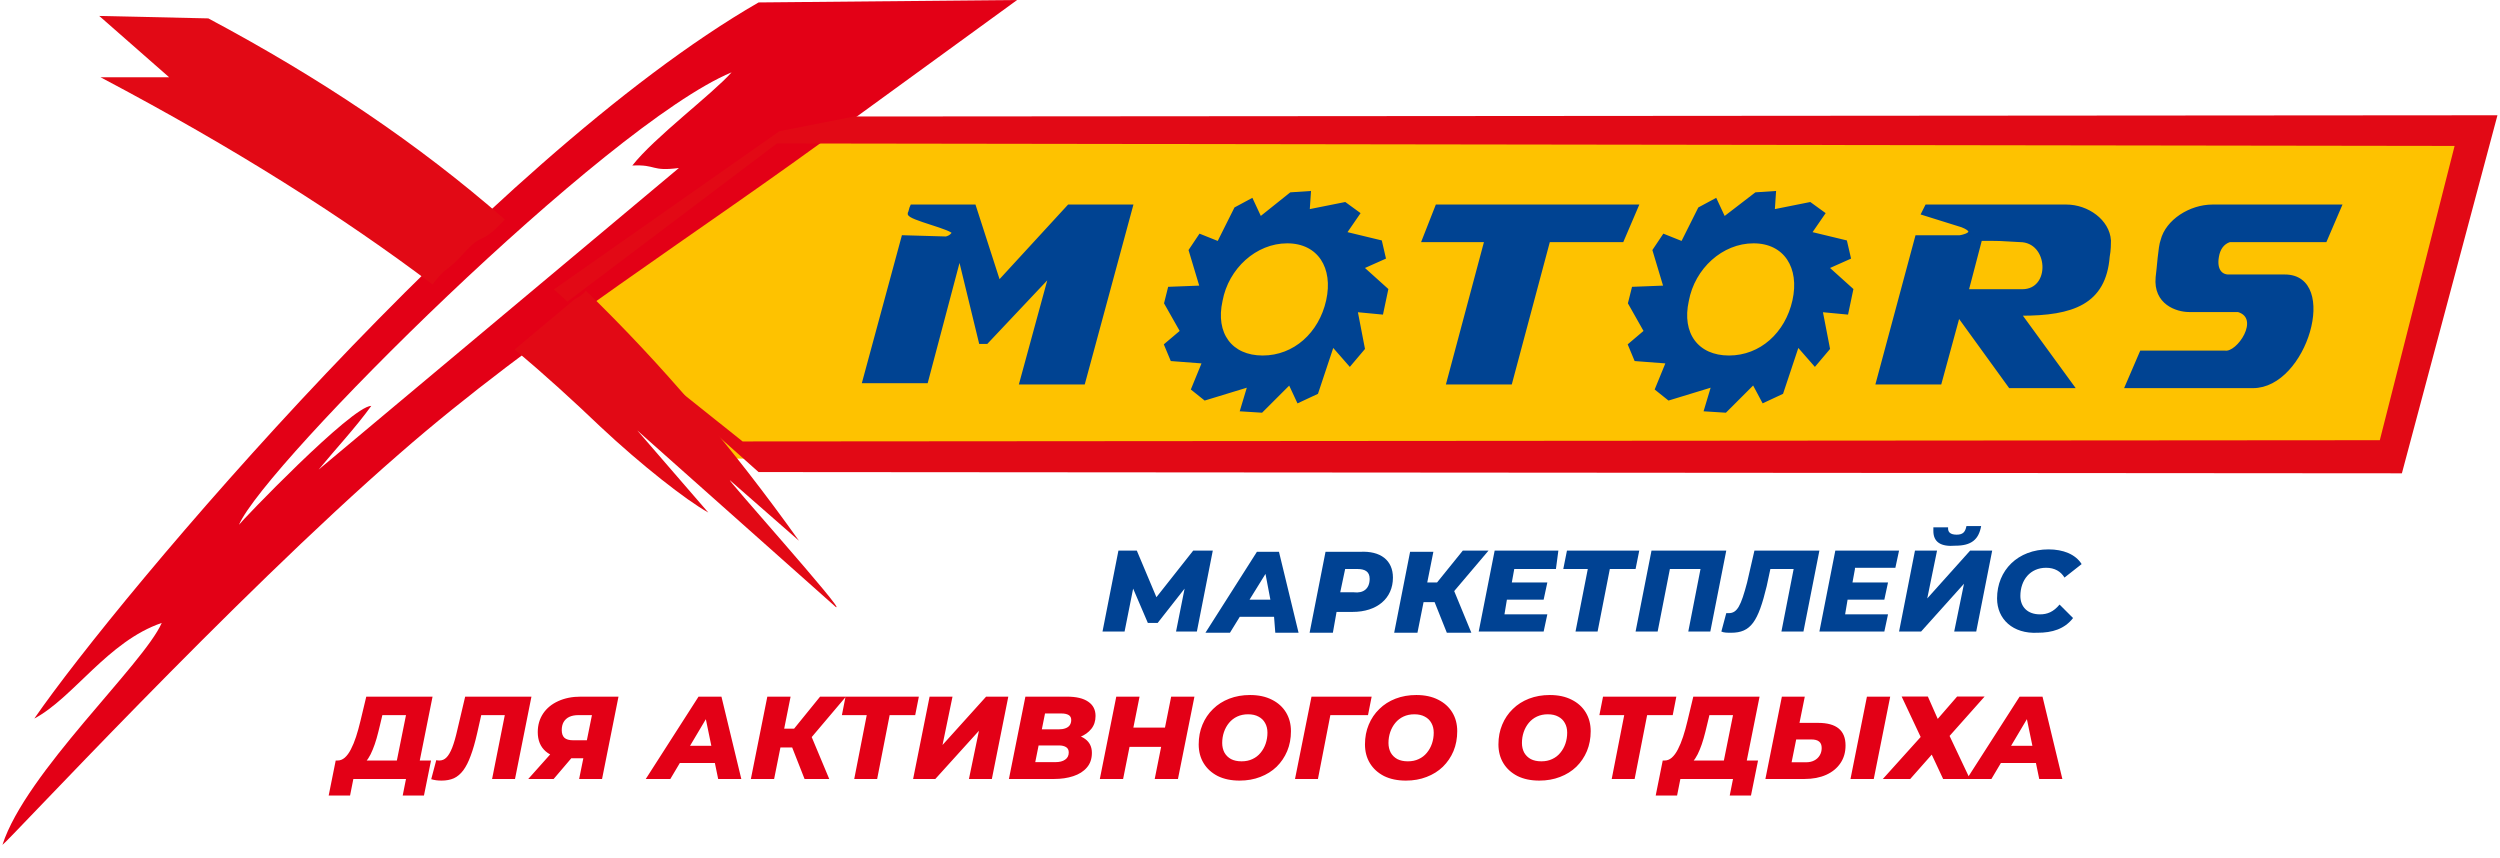
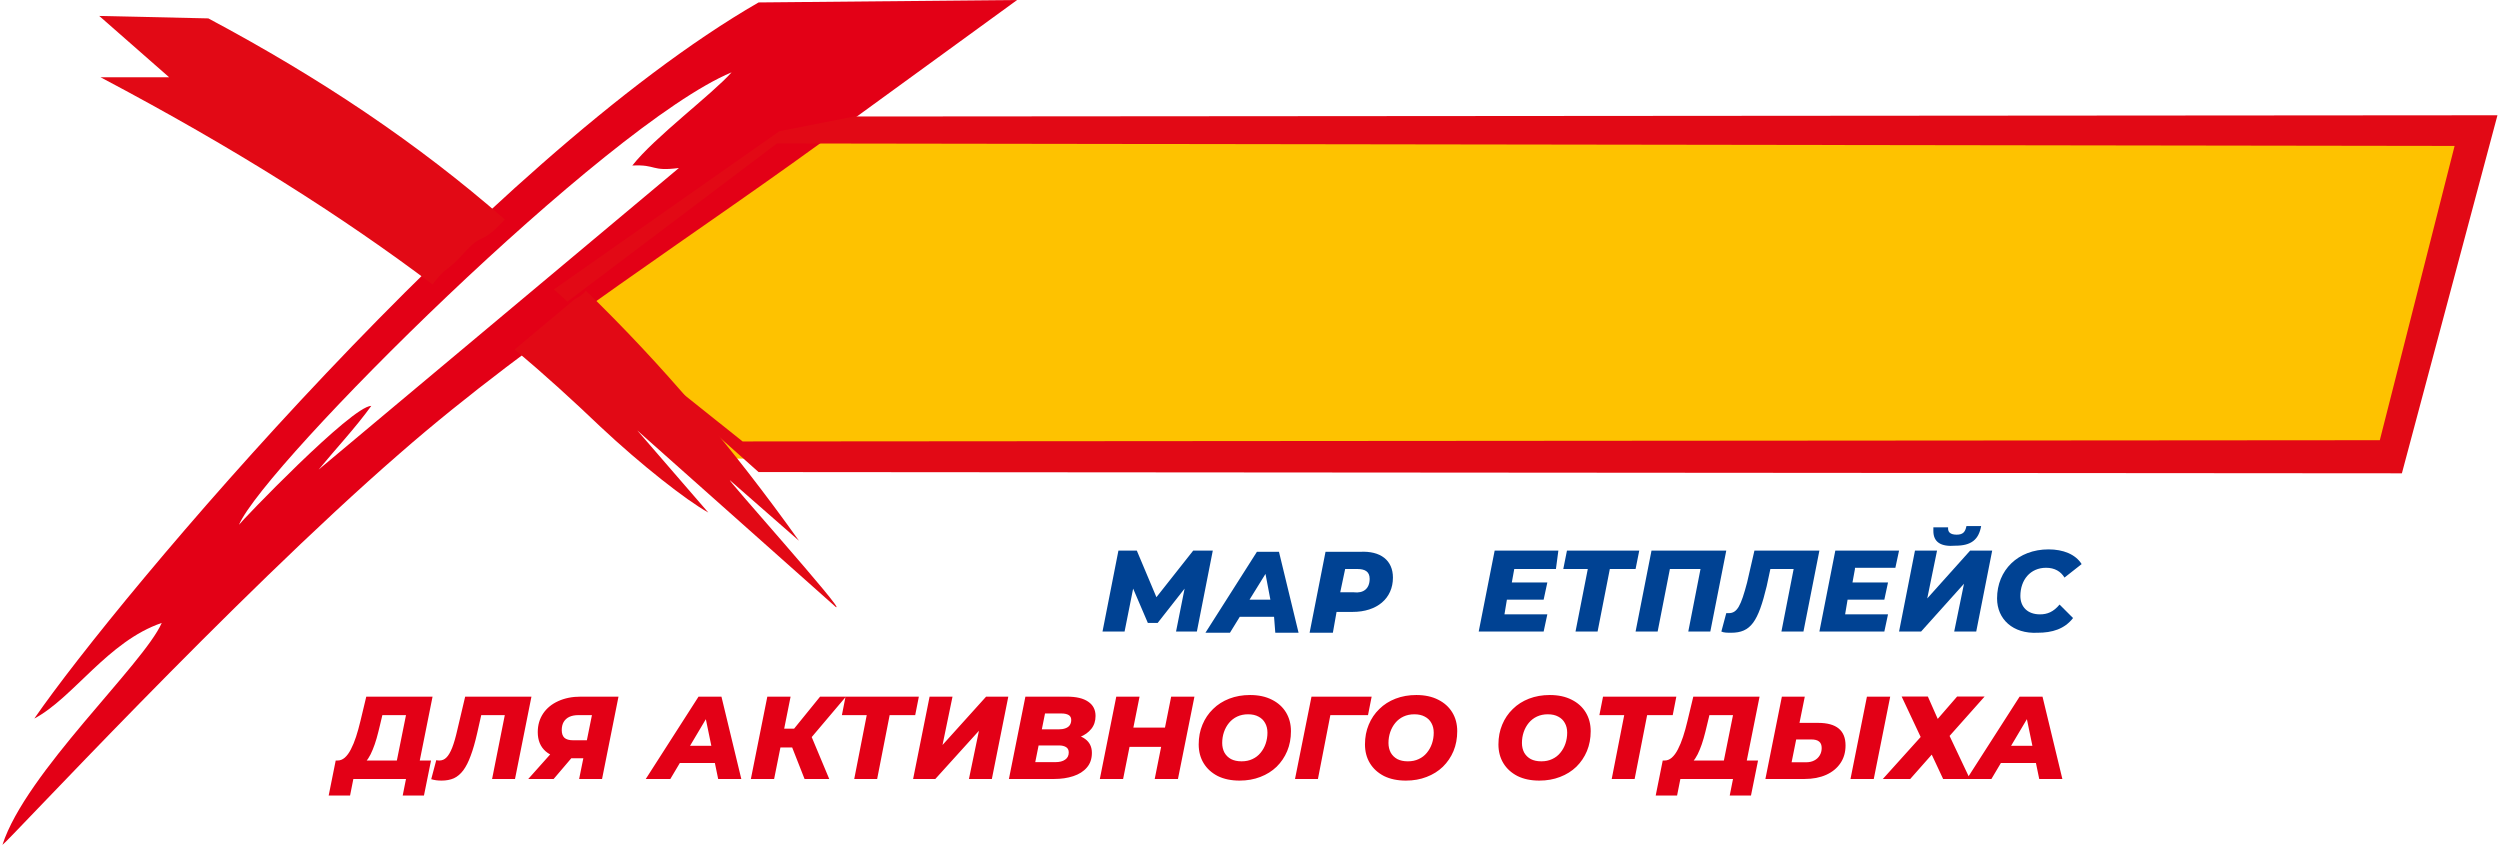
<svg xmlns="http://www.w3.org/2000/svg" width="300px" height="103px" viewBox="0 0 300 103">
  <defs>
    <clipPath id="clip1">
      <path d="M 66 13 L 299.988 13 L 299.988 57 L 66 57 Z M 66 13 " />
    </clipPath>
  </defs>
  <g id="surface1">
    <path style=" stroke:none;fill-rule:evenodd;fill:rgb(99.608%,76.078%,0%);fill-opacity:1;" d="M 296.02 16.188 L 98.086 16.188 L 66.176 38.258 L 86.469 55.031 L 286.609 55.031 Z M 296.02 16.188 " />
    <path style=" stroke:none;fill-rule:evenodd;fill:rgb(89.02%,0%,8.627%);fill-opacity:1;" d="M 101.613 14.863 L 122.055 0 L 91.027 0.293 C 58.379 19.129 14.266 71.512 4.117 86.227 C 8.824 83.723 12.941 76.957 19.41 74.75 C 17.207 79.75 3.09 92.699 0.293 101.383 C 0.883 101.086 27.941 71.805 47.938 54.441 C 64.262 40.172 84.113 27.809 101.613 14.863 Z M 75.879 19.863 C 78.82 19.719 78.086 20.602 81.469 20.16 L 38.234 56.355 C 40.293 53.855 42.645 51.352 44.559 48.703 C 42.203 48.703 28.824 62.684 28.676 62.977 C 31.762 55.766 72.645 15.008 87.793 8.68 C 85.438 11.328 78.527 16.48 75.879 19.863 Z M 75.879 19.863 " />
    <path style=" stroke:none;fill-rule:evenodd;fill:rgb(88.627%,3.529%,8.235%);fill-opacity:1;" d="M 25 2.207 L 11.91 1.914 L 20.293 9.27 L 12.059 9.27 C 28.234 17.805 41.176 26.043 51.91 34.137 C 52.352 33.547 52.941 32.812 53.527 32.371 C 55.734 30.754 56.027 29.43 57.941 28.547 C 58.969 28.105 59.703 27.223 60.586 26.34 C 50.145 17.215 38.527 9.418 25 2.207 Z M 61.762 41.938 C 65.438 45.027 68.82 48.117 72.055 51.207 C 76.91 55.766 82.352 60.035 84.996 61.504 L 76.469 51.648 L 100.289 72.836 C 101.762 73.719 86.469 56.648 87.645 57.68 L 95.879 64.891 C 87.793 53.559 79.41 43.703 70.293 34.871 C 69.996 35.312 69.555 35.609 68.969 35.902 Z M 61.762 41.938 " />
    <g clip-path="url(#clip1)" clip-rule="nonzero">
      <path style=" stroke:none;fill-rule:evenodd;fill:rgb(88.627%,3.529%,8.235%);fill-opacity:1;" d="M 102.496 13.98 L 299.695 13.832 L 288.227 56.797 L 91.027 56.648 L 68.086 36.195 L 89.113 52.973 L 285.578 52.824 L 294.551 17.512 L 93.23 17.215 L 68.086 36.195 L 66.469 34.727 L 93.527 15.746 Z M 102.496 13.98 " />
    </g>
-     <path style="fill-rule:evenodd;fill:rgb(0%,26.275%,57.255%);fill-opacity:1;stroke-width:1.08;stroke-linecap:butt;stroke-linejoin:miter;stroke:rgb(0%,26.275%,57.255%);stroke-opacity:1;stroke-miterlimit:22.926;" d="M 488.472 70.076 L 556.463 70.076 L 551.466 81.76 L 526.434 81.76 L 513.503 130.153 L 492.228 130.153 L 505.159 81.76 L 483.884 81.76 Z M 438.83 65.913 L 445.091 65.492 L 444.67 71.749 L 457.191 69.246 L 461.778 72.579 L 457.191 79.257 L 469.28 82.18 L 470.532 87.596 L 463.03 90.94 L 471.374 98.448 L 469.701 106.366 L 460.947 105.535 L 463.44 118.47 L 458.853 123.896 L 453.013 117.219 L 447.595 133.486 L 441.334 136.41 L 438.42 130.153 L 428.824 139.743 L 422.143 139.322 L 424.647 130.984 L 409.632 135.568 L 405.466 132.235 L 409.222 123.055 L 398.374 122.224 L 396.28 117.219 L 401.71 112.623 L 396.28 103.033 L 397.532 98.027 L 408.38 97.606 L 404.624 85.093 L 407.97 80.087 L 414.22 82.59 L 420.059 70.918 L 425.489 67.995 L 428.403 74.251 Z M 437.578 82.18 C 448.426 82.18 453.856 90.94 451.351 102.202 C 448.847 113.465 440.082 121.394 429.234 121.394 C 418.397 121.394 412.558 113.465 415.062 102.202 C 417.145 90.94 426.741 82.18 437.578 82.18 Z M 596.93 65.913 L 603.191 65.492 L 602.77 71.749 L 615.28 69.246 L 619.878 72.579 L 615.28 79.257 L 627.38 82.18 L 628.632 87.596 L 621.13 90.94 L 629.463 98.448 L 627.801 106.366 L 619.036 105.535 L 621.54 118.47 L 616.953 123.896 L 611.113 117.219 L 605.695 133.486 L 599.434 136.41 L 596.099 130.153 L 586.503 139.743 L 579.832 139.322 L 582.326 130.984 L 567.311 135.568 L 563.145 132.235 L 566.901 123.055 L 556.053 122.224 L 553.97 117.219 L 559.388 112.623 L 553.97 103.033 L 555.222 98.027 L 566.059 97.606 L 562.303 85.093 L 565.649 80.087 L 571.899 82.59 L 577.738 70.918 L 583.168 67.995 L 586.082 74.251 Z M 596.099 82.18 C 606.947 82.18 612.365 90.94 609.861 102.202 C 607.357 113.465 598.603 121.394 587.755 121.394 C 576.907 121.394 571.068 113.465 573.572 102.202 C 575.655 90.94 585.251 82.18 596.099 82.18 Z M 654.915 70.076 L 674.938 70.076 C 689.532 70.076 688.279 70.076 702.463 70.076 C 709.554 70.076 716.646 75.082 717.067 81.76 C 717.067 82.59 717.067 85.093 716.646 87.186 C 715.394 103.033 704.557 106.787 687.038 106.787 L 686.617 106.787 L 704.557 131.404 L 683.282 131.404 L 665.763 107.208 L 659.503 130.153 L 638.228 130.153 C 642.394 114.716 647.403 95.945 651.58 80.508 L 666.173 80.508 C 666.595 80.508 673.265 79.257 667.016 76.754 L 653.663 72.579 C 654.084 71.749 654.494 70.918 654.915 70.076 Z M 673.265 81.339 L 668.678 98.858 L 687.448 98.858 C 697.875 98.858 697.044 81.76 686.617 81.76 C 679.526 81.339 680.357 81.339 673.265 81.339 Z M 752.104 70.076 C 766.709 70.076 780.892 70.076 795.486 70.076 C 793.823 73.831 792.15 78.005 790.488 81.76 C 779.64 81.76 768.792 81.76 757.944 81.76 C 755.44 82.59 754.199 84.683 753.778 87.186 C 752.947 91.77 755.03 93.852 757.534 93.852 L 776.715 93.852 C 794.654 93.852 783.806 131.404 765.878 131.404 C 750.852 131.404 738.763 131.404 722.907 131.404 C 724.58 127.65 726.242 123.475 727.915 119.721 C 740.425 119.721 743.761 119.721 756.282 119.721 C 760.869 120.552 769.213 108.038 760.869 105.535 C 756.282 105.535 756.282 105.535 751.695 105.535 C 749.19 105.535 746.686 105.535 744.182 105.535 C 740.015 105.535 732.503 103.033 733.334 94.273 C 733.755 91.35 734.176 83.841 735.007 81.76 C 736.669 75.082 744.603 70.076 752.104 70.076 Z M 363.326 70.076 L 384.601 70.076 L 368.335 130.153 L 347.06 130.153 L 357.076 93.443 L 356.234 94.273 L 335.38 116.388 L 333.297 116.388 L 326.206 87.186 L 314.936 129.732 L 293.673 129.732 C 297.839 114.295 302.847 95.945 307.014 80.508 L 321.618 80.929 C 323.28 80.508 323.701 79.678 324.122 79.257 C 324.532 77.585 308.687 74.251 309.097 72.579 C 309.518 71.749 309.518 70.918 309.939 70.076 L 331.214 70.076 L 339.558 95.945 Z M 363.326 70.076 " transform="matrix(0.353,0,0,0.353,0,0)" />
    <path style=" stroke:none;fill-rule:nonzero;fill:rgb(0%,25.882%,57.647%);fill-opacity:1;" d="M 145.535 66.074 L 143.625 75.785 L 141.125 75.785 L 142.152 70.633 L 138.918 74.754 L 137.742 74.754 L 135.977 70.633 L 134.949 75.785 L 132.301 75.785 L 134.211 66.074 L 136.418 66.074 L 138.77 71.664 L 143.184 66.074 Z M 145.535 66.074 " />
    <path style=" stroke:none;fill-rule:nonzero;fill:rgb(0%,25.882%,57.647%);fill-opacity:1;" d="M 152.887 74.02 L 148.77 74.02 L 147.594 75.93 L 144.652 75.93 L 150.828 66.219 L 153.477 66.219 L 155.828 75.93 L 153.035 75.93 Z M 152.445 71.957 L 151.859 68.867 L 149.945 71.957 Z M 152.445 71.957 " />
    <path style=" stroke:none;fill-rule:nonzero;fill:rgb(0%,25.882%,57.647%);fill-opacity:1;" d="M 167.152 69.309 C 167.152 71.812 165.242 73.43 162.301 73.43 L 160.387 73.43 L 159.945 75.93 L 157.152 75.93 L 159.062 66.219 L 163.184 66.219 C 165.68 66.074 167.152 67.25 167.152 69.309 Z M 164.359 69.457 C 164.359 68.574 163.77 68.281 162.887 68.281 L 161.418 68.281 L 160.828 71.074 L 162.445 71.074 C 163.621 71.223 164.359 70.633 164.359 69.457 Z M 164.359 69.457 " />
-     <path style=" stroke:none;fill-rule:nonzero;fill:rgb(0%,25.882%,57.647%);fill-opacity:1;" d="M 174.504 70.93 L 176.562 75.93 L 173.621 75.93 L 172.152 72.254 L 170.828 72.254 L 170.094 75.93 L 167.301 75.93 L 169.211 66.219 L 172.004 66.219 L 171.27 69.898 L 172.445 69.898 L 175.535 66.074 L 178.621 66.074 Z M 174.504 70.93 " />
    <path style=" stroke:none;fill-rule:nonzero;fill:rgb(0%,25.882%,57.647%);fill-opacity:1;" d="M 181.711 68.281 L 181.418 69.898 L 185.68 69.898 L 185.238 71.957 L 180.828 71.957 L 180.535 73.723 L 185.68 73.723 L 185.238 75.785 L 177.445 75.785 L 179.359 66.074 L 187.004 66.074 L 186.711 68.281 Z M 181.711 68.281 " />
    <path style=" stroke:none;fill-rule:nonzero;fill:rgb(0%,25.882%,57.647%);fill-opacity:1;" d="M 196.27 68.281 L 193.18 68.281 L 191.711 75.785 L 189.062 75.785 L 190.535 68.281 L 187.594 68.281 L 188.035 66.074 L 196.711 66.074 Z M 196.27 68.281 " />
    <path style=" stroke:none;fill-rule:nonzero;fill:rgb(0%,25.882%,57.647%);fill-opacity:1;" d="M 207.152 66.074 L 205.238 75.785 L 202.594 75.785 L 204.062 68.281 L 200.387 68.281 L 198.918 75.785 L 196.27 75.785 L 198.18 66.074 Z M 207.152 66.074 " />
    <path style=" stroke:none;fill-rule:nonzero;fill:rgb(0%,25.882%,57.647%);fill-opacity:1;" d="M 218.328 66.074 L 216.414 75.785 L 213.77 75.785 L 215.238 68.281 L 212.445 68.281 L 212.004 70.34 C 210.973 74.605 210.094 75.93 207.738 75.93 C 207.297 75.93 206.855 75.93 206.562 75.785 L 207.152 73.578 C 207.297 73.578 207.445 73.578 207.445 73.578 C 208.473 73.578 208.914 72.695 209.652 69.898 L 210.531 66.074 Z M 218.328 66.074 " />
    <path style=" stroke:none;fill-rule:nonzero;fill:rgb(0%,25.882%,57.647%);fill-opacity:1;" d="M 222.594 68.281 L 222.297 69.898 L 226.562 69.898 L 226.121 71.957 L 221.711 71.957 L 221.414 73.723 L 226.562 73.723 L 226.121 75.785 L 218.328 75.785 L 220.238 66.074 L 227.887 66.074 L 227.445 68.133 L 222.594 68.133 Z M 222.594 68.281 " />
    <path style=" stroke:none;fill-rule:nonzero;fill:rgb(0%,25.882%,57.647%);fill-opacity:1;" d="M 229.797 66.074 L 232.445 66.074 L 231.27 71.812 L 236.414 66.074 L 239.062 66.074 L 237.148 75.785 L 234.504 75.785 L 235.68 70.047 L 230.531 75.785 L 227.887 75.785 Z M 232.004 63.719 C 232.004 63.57 232.004 63.426 232.004 63.277 L 233.77 63.277 L 233.77 63.426 C 233.77 63.867 234.062 64.16 234.797 64.16 C 235.531 64.16 235.828 63.867 235.973 63.129 L 237.738 63.129 C 237.445 64.75 236.562 65.484 234.648 65.484 C 232.887 65.633 232.004 65.043 232.004 63.719 Z M 232.004 63.719 " />
    <path style=" stroke:none;fill-rule:nonzero;fill:rgb(0%,25.882%,57.647%);fill-opacity:1;" d="M 239.648 71.812 C 239.648 68.426 242.148 65.926 245.828 65.926 C 247.59 65.926 249.062 66.516 249.797 67.691 L 247.738 69.309 C 247.297 68.574 246.562 68.133 245.531 68.133 C 243.621 68.133 242.445 69.605 242.445 71.516 C 242.445 72.84 243.324 73.723 244.797 73.723 C 245.68 73.723 246.414 73.43 247.148 72.547 L 248.766 74.164 C 247.738 75.488 246.266 75.93 244.504 75.93 C 241.562 76.078 239.648 74.312 239.648 71.812 Z M 239.648 71.812 " />
    <path style=" stroke:none;fill-rule:nonzero;fill:rgb(89.02%,0%,8.627%);fill-opacity:1;" d="M 47.422 92.262 L 48.719 85.816 L 45.883 85.816 L 45.602 87 C 45.469 87.562 45.336 88.094 45.195 88.594 C 45.051 89.094 44.898 89.543 44.727 89.949 C 44.566 90.352 44.391 90.707 44.191 91.008 C 43.996 91.309 43.773 91.535 43.531 91.684 L 40.484 91.262 C 40.805 91.27 41.098 91.156 41.371 90.922 C 41.645 90.68 41.891 90.344 42.105 89.922 C 42.332 89.488 42.539 88.984 42.727 88.41 C 42.914 87.836 43.086 87.215 43.246 86.547 L 43.953 83.598 L 51.906 83.598 L 50.172 92.262 Z M 39.441 95.465 L 40.285 91.262 L 51.723 91.262 L 50.875 95.465 L 48.324 95.465 L 48.719 93.477 L 42.402 93.477 L 42.008 95.465 Z M 52.988 93.672 C 52.762 93.672 52.547 93.66 52.34 93.633 C 52.141 93.602 51.945 93.562 51.746 93.504 L 52.352 91.219 C 52.465 91.246 52.586 91.262 52.719 91.262 C 53.047 91.262 53.332 91.145 53.566 90.906 C 53.809 90.672 54.039 90.281 54.258 89.738 C 54.473 89.191 54.684 88.457 54.891 87.535 L 55.82 83.598 L 63.773 83.598 L 61.801 93.477 L 59.051 93.477 L 60.699 85.195 L 61.195 85.816 L 57.203 85.816 L 57.895 85.164 L 57.262 87.973 C 57.016 89.055 56.758 89.957 56.484 90.684 C 56.223 91.406 55.926 91.988 55.598 92.434 C 55.266 92.875 54.891 93.195 54.469 93.391 C 54.043 93.578 53.551 93.672 52.988 93.672 Z M 69.496 93.477 L 70.117 90.414 L 70.652 90.992 L 68.156 90.992 C 67.008 90.992 66.117 90.715 65.477 90.16 C 64.848 89.605 64.531 88.84 64.531 87.859 C 64.531 87.004 64.75 86.258 65.18 85.617 C 65.613 84.977 66.215 84.484 66.984 84.137 C 67.766 83.777 68.664 83.598 69.68 83.598 L 74.219 83.598 L 72.246 93.477 Z M 63.391 93.477 L 66.578 89.906 L 69.48 89.906 L 66.438 93.477 Z M 70.285 89.523 L 71.172 85.125 L 71.68 85.816 L 69.383 85.816 C 68.969 85.816 68.613 85.887 68.312 86.027 C 68.02 86.168 67.793 86.375 67.633 86.648 C 67.484 86.91 67.41 87.234 67.41 87.621 C 67.41 88.023 67.516 88.332 67.734 88.539 C 67.957 88.734 68.301 88.832 68.762 88.832 L 71.09 88.832 Z M 77.492 93.477 L 83.824 83.598 L 86.574 83.598 L 88.957 93.477 L 86.18 93.477 L 84.418 84.926 L 85.52 84.926 L 80.441 93.477 Z M 80.258 91.559 L 81.387 89.496 L 86.207 89.496 L 86.52 91.559 Z M 90.105 93.477 L 92.078 83.598 L 94.871 83.598 L 92.895 93.477 Z M 92.84 89.695 L 93.289 87.438 L 96.871 87.438 L 96.434 89.695 Z M 96.547 93.477 L 94.699 88.777 L 97 87.48 L 99.508 93.477 Z M 97.082 88.832 L 94.391 88.551 L 98.41 83.598 L 101.512 83.598 Z M 102.508 93.477 L 104.129 85.195 L 104.621 85.816 L 101.027 85.816 L 101.465 83.598 L 110.262 83.598 L 109.824 85.816 L 106.145 85.816 L 106.879 85.195 L 105.258 93.477 Z M 109.574 93.477 L 111.551 83.598 L 114.301 83.598 L 113.102 89.398 L 118.332 83.598 L 120.996 83.598 L 119.023 93.477 L 116.273 93.477 L 117.473 87.691 L 112.238 93.477 Z M 121.07 93.477 L 123.047 83.598 L 128.039 83.598 C 129.156 83.598 130.008 83.801 130.59 84.207 C 131.172 84.602 131.465 85.172 131.465 85.914 C 131.465 86.523 131.297 87.043 130.957 87.465 C 130.617 87.887 130.164 88.215 129.59 88.438 C 129.016 88.656 128.371 88.762 127.656 88.762 L 128.051 88.086 C 128.965 88.086 129.688 88.285 130.223 88.68 C 130.758 89.074 131.027 89.629 131.027 90.344 C 131.027 91.059 130.824 91.645 130.422 92.105 C 130.027 92.57 129.484 92.91 128.801 93.137 C 128.121 93.363 127.355 93.477 126.5 93.477 Z M 124.23 91.457 L 126.656 91.457 C 127.145 91.457 127.531 91.359 127.812 91.16 C 128.105 90.965 128.25 90.672 128.25 90.289 C 128.25 89.996 128.141 89.785 127.926 89.652 C 127.707 89.52 127.43 89.453 127.094 89.453 L 124.398 89.453 L 124.781 87.523 L 127.023 87.523 C 127.352 87.523 127.629 87.48 127.855 87.395 C 128.09 87.309 128.262 87.184 128.375 87.016 C 128.488 86.844 128.547 86.637 128.547 86.395 C 128.547 86.121 128.441 85.922 128.234 85.801 C 128.027 85.68 127.742 85.617 127.375 85.617 L 125.402 85.617 Z M 140.539 83.598 L 143.332 83.598 L 141.355 93.477 L 138.566 93.477 Z M 134.773 93.477 L 131.98 93.477 L 133.953 83.598 L 136.746 83.598 Z M 139.539 89.625 L 135.352 89.625 L 135.816 87.309 L 140.004 87.309 Z M 148.75 93.672 C 147.738 93.672 146.863 93.488 146.129 93.125 C 145.395 92.746 144.832 92.234 144.438 91.586 C 144.043 90.938 143.844 90.184 143.844 89.328 C 143.844 88.461 143.996 87.672 144.297 86.957 C 144.598 86.234 145.02 85.609 145.566 85.082 C 146.109 84.543 146.758 84.133 147.512 83.84 C 148.273 83.547 149.105 83.402 150.008 83.402 C 151.023 83.402 151.895 83.59 152.629 83.965 C 153.363 84.332 153.926 84.84 154.32 85.488 C 154.715 86.141 154.914 86.891 154.914 87.746 C 154.914 88.613 154.766 89.406 154.461 90.133 C 154.16 90.848 153.738 91.473 153.195 92.008 C 152.648 92.535 151.996 92.945 151.234 93.234 C 150.48 93.527 149.652 93.672 148.75 93.672 Z M 148.992 91.359 C 149.48 91.359 149.914 91.27 150.289 91.09 C 150.676 90.914 151 90.664 151.262 90.344 C 151.535 90.016 151.742 89.645 151.883 89.23 C 152.023 88.816 152.094 88.379 152.094 87.918 C 152.094 87.477 152 87.09 151.812 86.762 C 151.633 86.43 151.371 86.176 151.023 85.996 C 150.684 85.809 150.266 85.715 149.766 85.715 C 149.289 85.715 148.855 85.805 148.469 85.984 C 148.086 86.164 147.754 86.418 147.484 86.746 C 147.219 87.066 147.016 87.434 146.875 87.848 C 146.734 88.262 146.664 88.699 146.664 89.16 C 146.664 89.59 146.754 89.977 146.934 90.316 C 147.121 90.645 147.383 90.902 147.723 91.09 C 148.07 91.27 148.492 91.359 148.992 91.359 Z M 155.402 93.477 L 157.379 83.598 L 164.598 83.598 L 164.16 85.816 L 159.027 85.816 L 159.762 85.195 L 158.152 93.477 Z M 168.707 93.672 C 167.691 93.672 166.816 93.488 166.082 93.125 C 165.348 92.746 164.785 92.234 164.391 91.586 C 163.996 90.938 163.797 90.184 163.797 89.328 C 163.797 88.461 163.949 87.672 164.25 86.957 C 164.551 86.234 164.973 85.609 165.52 85.082 C 166.062 84.543 166.711 84.133 167.465 83.84 C 168.227 83.547 169.059 83.402 169.961 83.402 C 170.977 83.402 171.852 83.59 172.582 83.965 C 173.316 84.332 173.879 84.84 174.273 85.488 C 174.672 86.141 174.867 86.891 174.867 87.746 C 174.867 88.613 174.719 89.406 174.418 90.133 C 174.117 90.848 173.691 91.473 173.148 92.008 C 172.602 92.535 171.949 92.945 171.188 93.234 C 170.434 93.527 169.609 93.672 168.707 93.672 Z M 168.945 91.359 C 169.434 91.359 169.867 91.27 170.242 91.09 C 170.629 90.914 170.953 90.664 171.215 90.344 C 171.488 90.016 171.695 89.645 171.836 89.23 C 171.977 88.816 172.047 88.379 172.047 87.918 C 172.047 87.477 171.953 87.09 171.766 86.762 C 171.586 86.43 171.324 86.176 170.977 85.996 C 170.637 85.809 170.219 85.715 169.719 85.715 C 169.242 85.715 168.809 85.805 168.422 85.984 C 168.039 86.164 167.707 86.418 167.438 86.746 C 167.172 87.066 166.973 87.434 166.828 87.848 C 166.688 88.262 166.617 88.699 166.617 89.16 C 166.617 89.59 166.707 89.977 166.887 90.316 C 167.074 90.645 167.336 90.902 167.676 91.09 C 168.023 91.27 168.445 91.359 168.945 91.359 Z M 184.719 93.672 C 183.703 93.672 182.832 93.488 182.098 93.125 C 181.363 92.746 180.801 92.234 180.406 91.586 C 180.012 90.938 179.812 90.184 179.812 89.328 C 179.812 88.461 179.965 87.672 180.266 86.957 C 180.566 86.234 180.988 85.609 181.535 85.082 C 182.078 84.543 182.727 84.133 183.48 83.84 C 184.242 83.547 185.074 83.402 185.977 83.402 C 186.992 83.402 187.863 83.59 188.598 83.965 C 189.332 84.332 189.895 84.84 190.289 85.488 C 190.684 86.141 190.883 86.891 190.883 87.746 C 190.883 88.613 190.73 89.406 190.43 90.133 C 190.129 90.848 189.707 91.473 189.164 92.008 C 188.617 92.535 187.965 92.945 187.203 93.234 C 186.449 93.527 185.621 93.672 184.719 93.672 Z M 184.961 91.359 C 185.449 91.359 185.883 91.27 186.258 91.09 C 186.645 90.914 186.969 90.664 187.23 90.344 C 187.504 90.016 187.711 89.645 187.852 89.23 C 187.992 88.816 188.062 88.379 188.062 87.918 C 188.062 87.477 187.969 87.09 187.781 86.762 C 187.602 86.43 187.34 86.176 186.992 85.996 C 186.652 85.809 186.234 85.715 185.734 85.715 C 185.258 85.715 184.824 85.805 184.438 85.984 C 184.055 86.164 183.723 86.418 183.453 86.746 C 183.188 87.066 182.984 87.434 182.844 87.848 C 182.703 88.262 182.633 88.699 182.633 89.16 C 182.633 89.59 182.723 89.977 182.902 90.316 C 183.09 90.645 183.352 90.902 183.691 91.09 C 184.039 91.27 184.461 91.359 184.961 91.359 Z M 193.406 93.477 L 195.027 85.195 L 195.52 85.816 L 191.926 85.816 L 192.363 83.598 L 201.16 83.598 L 200.727 85.816 L 197.043 85.816 L 197.777 85.195 L 196.156 93.477 Z M 206.664 92.262 L 207.961 85.816 L 205.129 85.816 L 204.844 87 C 204.715 87.562 204.578 88.094 204.438 88.594 C 204.297 89.094 204.141 89.543 203.973 89.949 C 203.812 90.352 203.633 90.707 203.434 91.008 C 203.238 91.309 203.016 91.535 202.773 91.684 L 199.727 91.262 C 200.047 91.27 200.344 91.156 200.613 90.922 C 200.887 90.68 201.133 90.344 201.348 89.922 C 201.574 89.488 201.781 88.984 201.969 88.41 C 202.156 87.836 202.332 87.215 202.488 86.547 L 203.195 83.598 L 211.148 83.598 L 209.414 92.262 Z M 198.684 95.465 L 199.527 91.262 L 210.965 91.262 L 210.117 95.465 L 207.566 95.465 L 207.961 93.477 L 201.645 93.477 L 201.25 95.465 Z M 218.18 86.746 C 220.371 86.746 221.465 87.648 221.465 89.453 C 221.465 90.262 221.266 90.969 220.859 91.57 C 220.457 92.172 219.883 92.645 219.141 92.98 C 218.398 93.312 217.531 93.477 216.543 93.477 L 211.848 93.477 L 213.824 83.598 L 216.574 83.598 L 215.938 86.746 Z M 216.727 91.473 C 217.105 91.473 217.43 91.402 217.699 91.262 C 217.984 91.121 218.203 90.918 218.363 90.652 C 218.523 90.391 218.602 90.094 218.602 89.766 C 218.602 89.406 218.5 89.148 218.293 88.988 C 218.098 88.82 217.781 88.734 217.348 88.734 L 215.543 88.734 L 214.992 91.473 Z M 222.059 93.477 L 224.031 83.598 L 226.824 83.598 L 224.852 93.477 Z M 228.199 83.586 L 231.344 83.586 L 232.527 86.266 L 234.852 83.586 L 238.152 83.586 L 233.949 88.312 L 236.391 93.477 L 233.176 93.477 L 231.809 90.555 L 229.227 93.477 L 225.941 93.477 L 230.48 88.438 Z M 236.02 93.477 L 242.352 83.598 L 245.102 83.598 L 247.484 93.477 L 244.707 93.477 L 242.945 84.926 L 244.043 84.926 L 238.969 93.477 Z M 238.785 91.559 L 239.914 89.496 L 244.734 89.496 L 245.047 91.559 Z M 238.785 91.559 " />
  </g>
</svg>